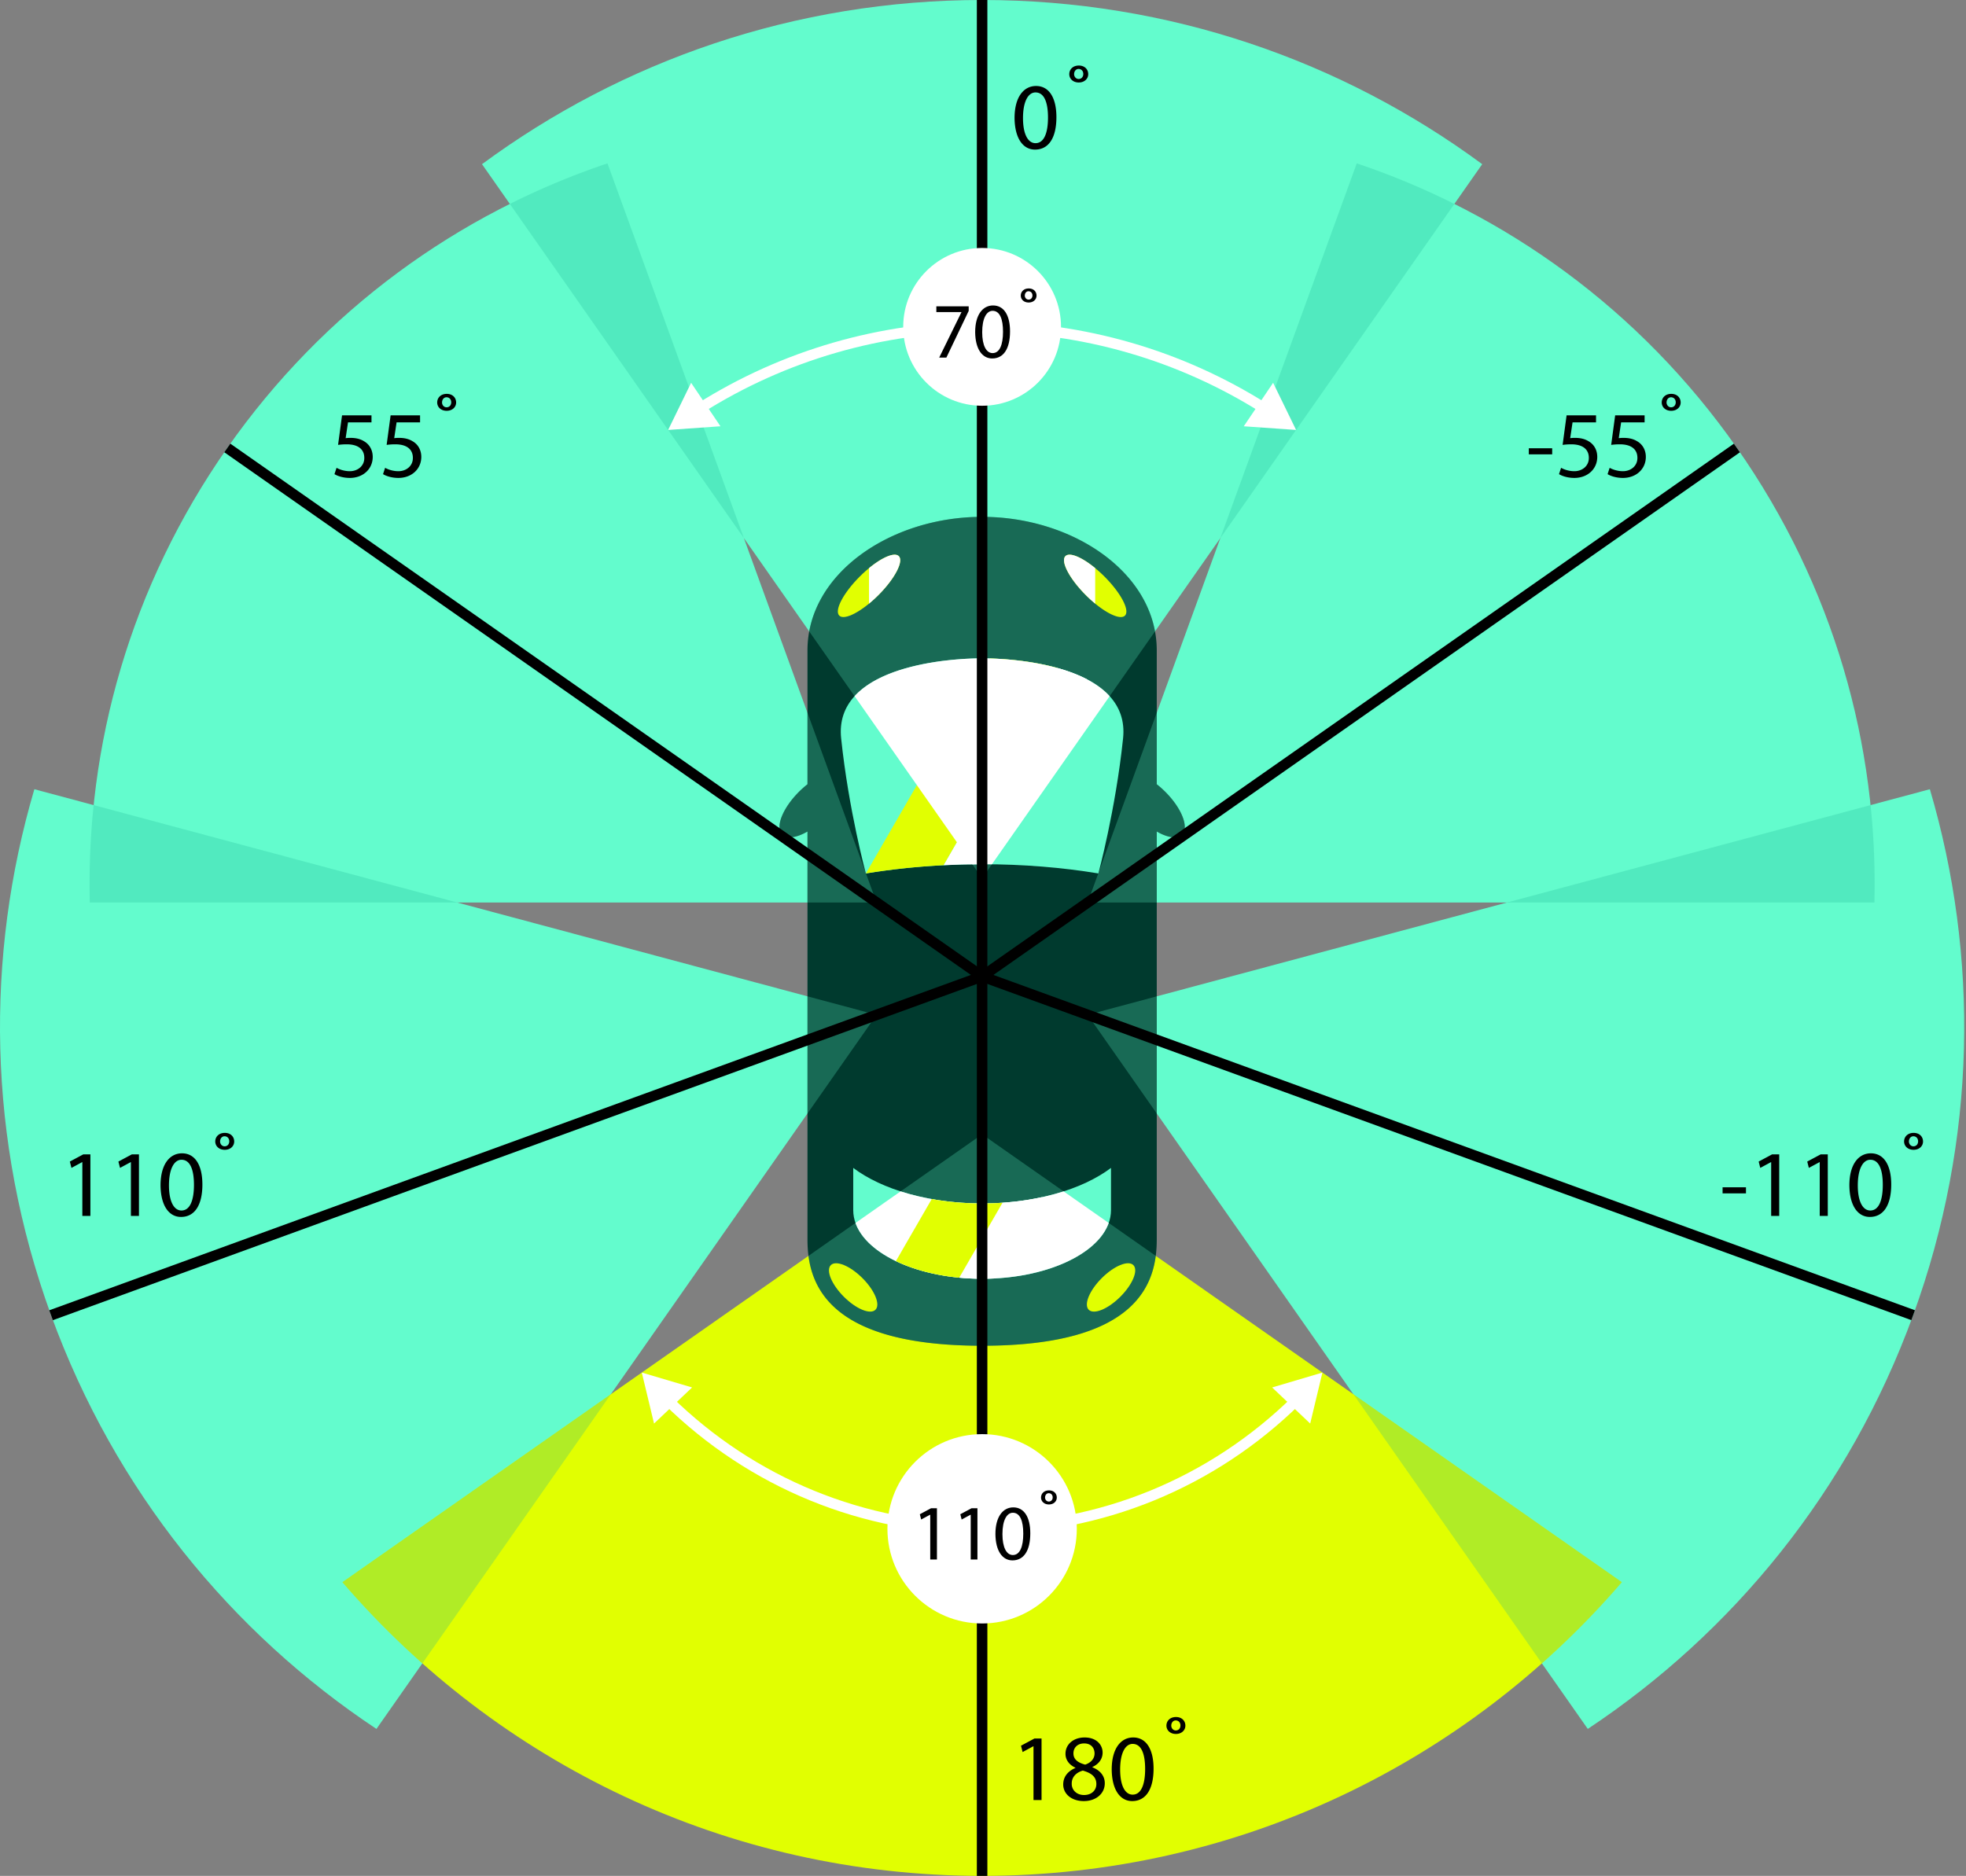
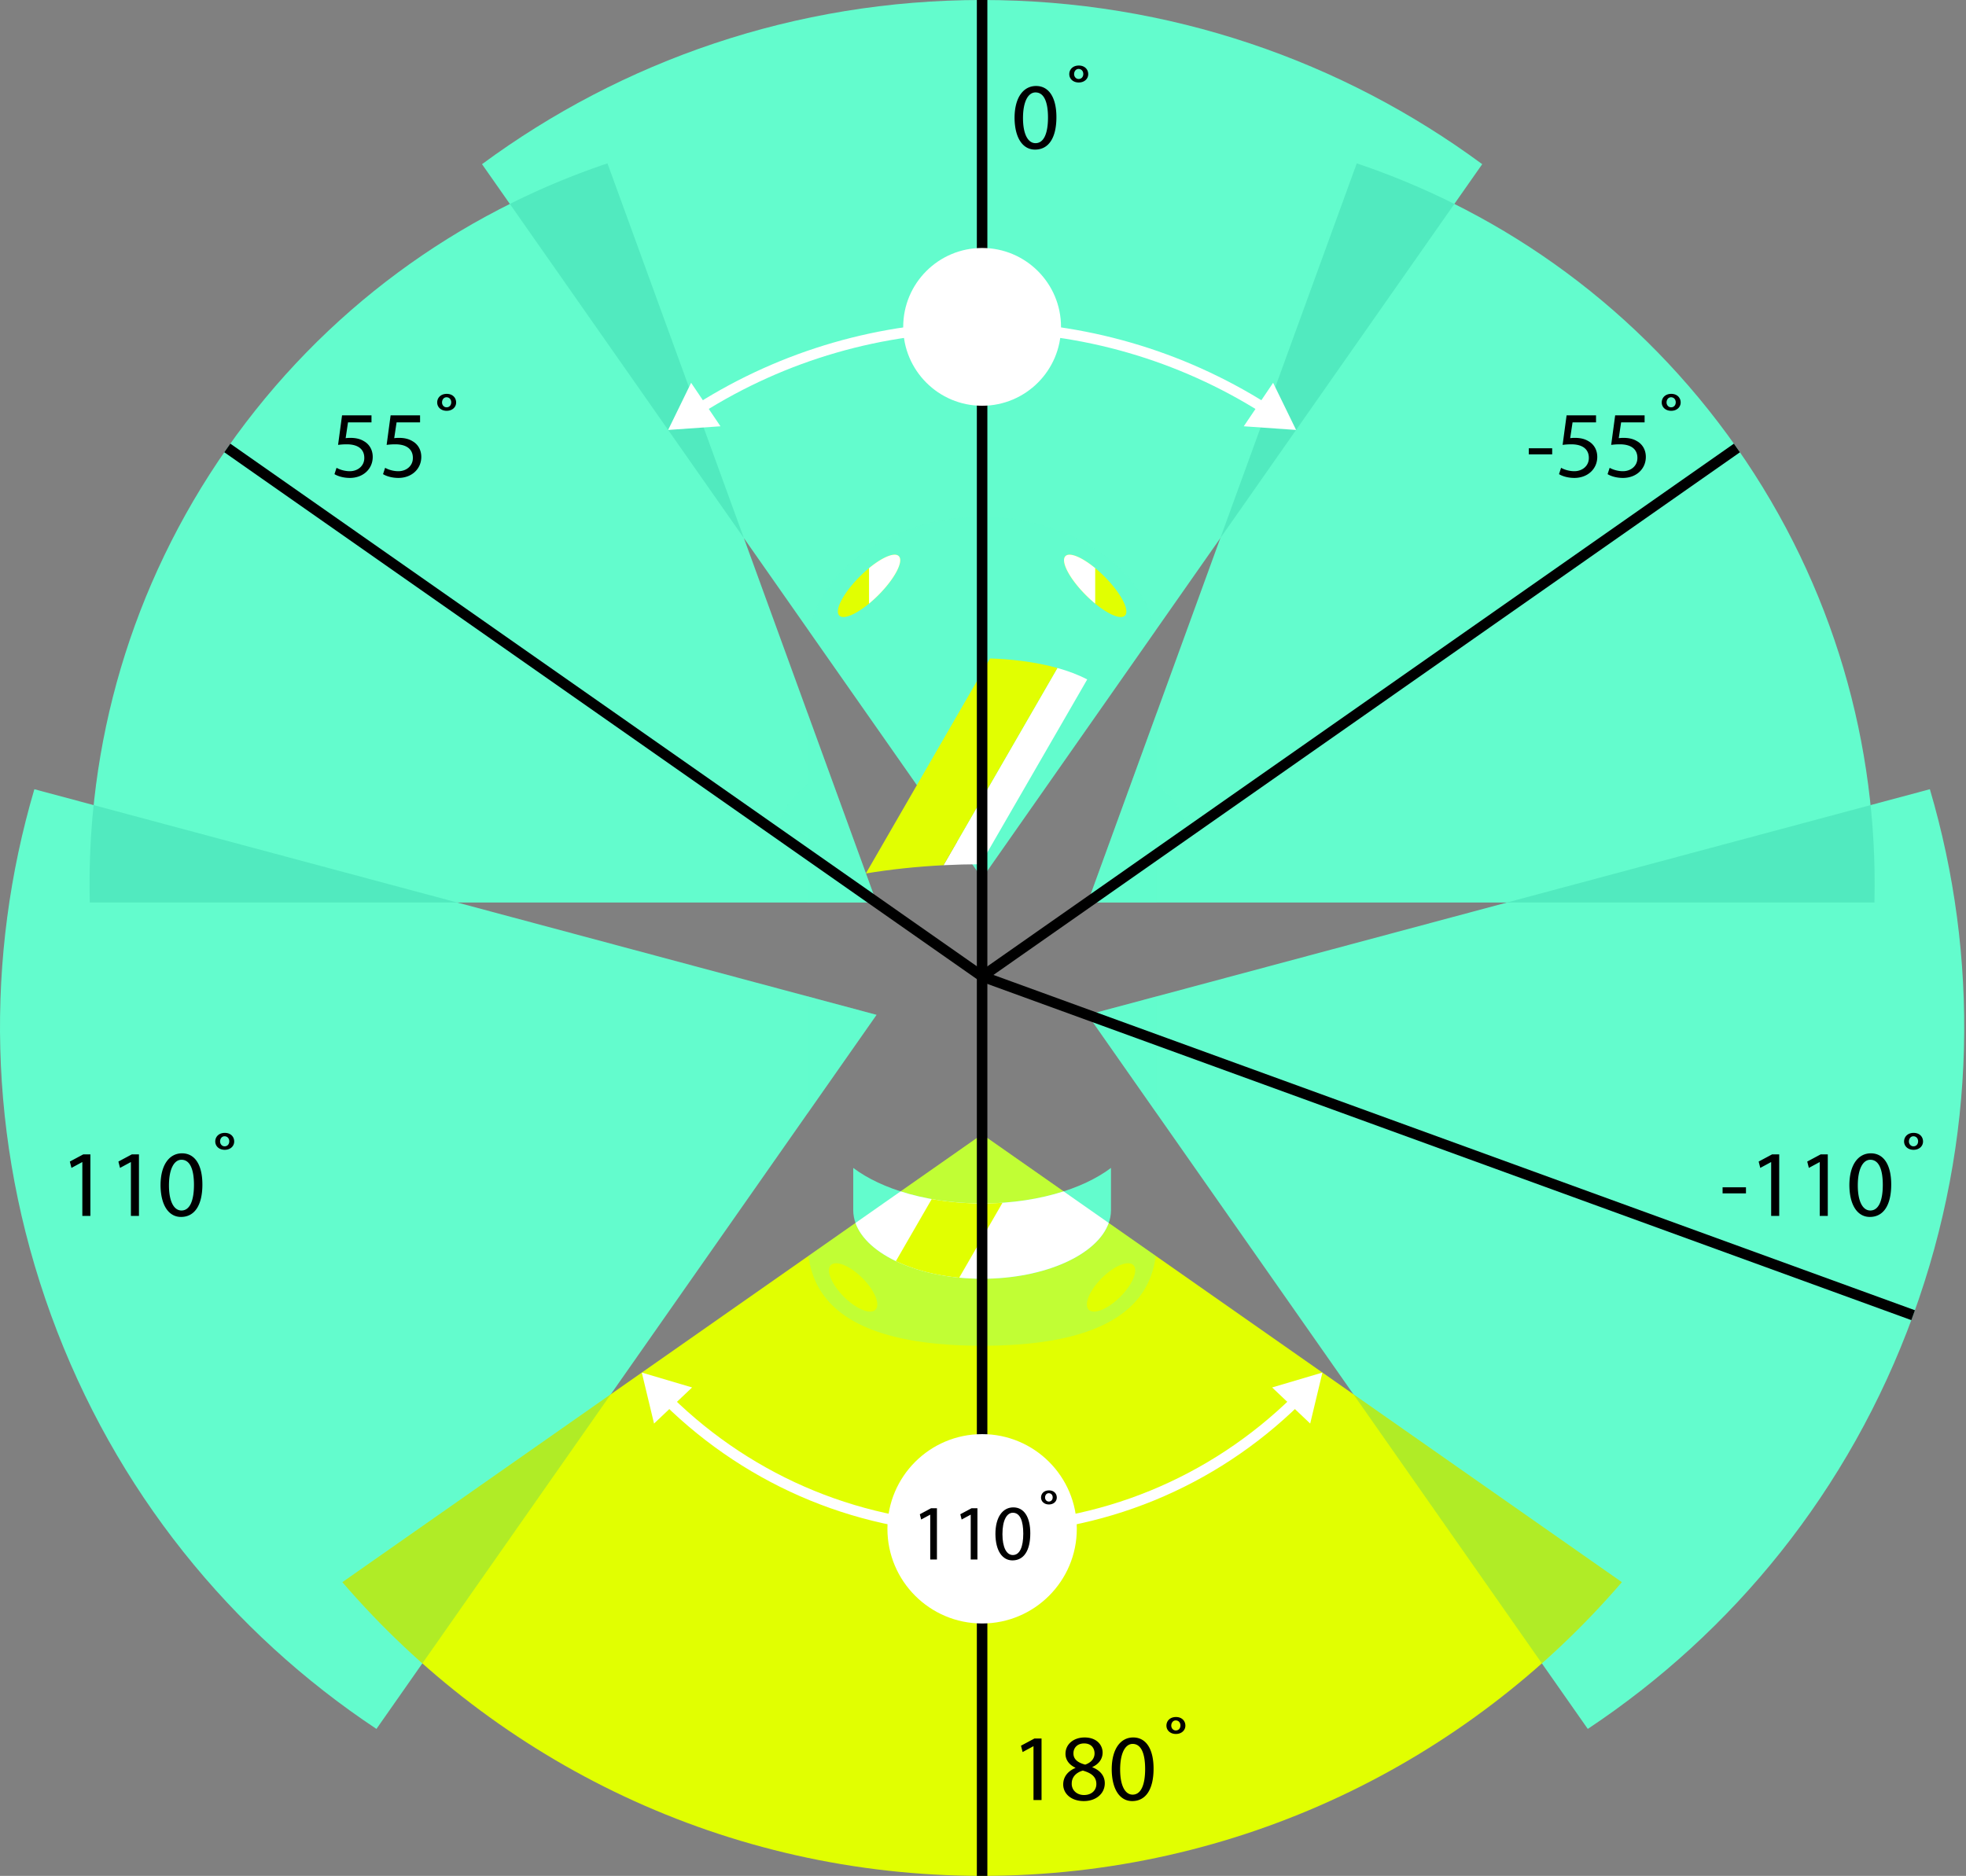
<svg xmlns="http://www.w3.org/2000/svg" width="438" height="418" fill="none">
  <rect width="100%" height="100%" fill="#808080" stroke="none" />
  <path d="M218.802 195.703l111.416-159.12C299.044 13.593 260.511 0 218.802 0S138.56 13.592 107.387 36.585l111.415 159.118zM195.283 201.108L135.336 36.405c-33.128 11.142-63.118 32.589-84.705 63.418-21.587 30.829-31.483 66.343-30.622 101.285h175.274z" fill="#63FCCD" />
  <path opacity=".25" d="M135.336 36.405a169.713 169.713 0 0 0-21.746 9.038l52.139 74.462-30.393-83.5z" fill="#1DB696" />
  <path d="M242.32 201.108l59.947-164.703c33.128 11.142 63.118 32.589 84.705 63.418 21.587 30.829 31.483 66.343 30.622 101.285H242.32z" fill="#63FCCD" />
  <path opacity=".25" d="M324.014 45.443a169.621 169.621 0 0 0-21.746-9.038l-30.393 83.5 52.139-74.462z" fill="#1DB696" />
  <path d="M281.182 92.046c-18.643-11.802-40.214-18.039-62.382-18.039s-43.739 6.237-62.382 18.039l-1.254-1.98c19.018-12.039 41.022-18.402 63.634-18.402 22.611 0 44.617 6.363 63.636 18.401l-1.252 1.98z" fill="#fff" />
  <path d="M283.635 85.3l5.119 10.505-11.656-.818 6.537-9.687zM153.973 85.3l-5.121 10.505 11.658-.818-6.537-9.687z" fill="#fff" />
  <path d="M195.284 226.136L7.654 175.862c-10.944 37.16-10.539 78.016 3.728 117.21 14.265 39.194 40.216 70.754 72.484 92.184l111.418-159.12zM242.32 226.136l187.631-50.276c10.944 37.16 10.538 78.016-3.729 117.21-14.265 39.194-40.216 70.754-72.484 92.184-51.426-73.44-111.418-159.118-111.418-159.118z" fill="#63FCCD" />
  <path d="M361.323 352.553c-69.791-48.87-142.521-99.795-142.521-99.795l-142.52 99.795C110.74 392.623 161.808 418 218.801 418c56.994 0 108.062-25.377 142.521-65.447z" fill="#E1FF01" />
  <path d="M218.799 341.834c-26.687 0-51.863-10.304-70.893-29.01l1.643-1.671c18.589 18.272 43.181 28.337 69.25 28.337 26.071 0 50.665-10.065 69.252-28.342l1.643 1.671c-19.028 18.711-44.206 29.015-70.895 29.015z" fill="#fff" />
  <path d="M145.713 317.209l-2.729-11.363 11.206 3.319-8.477 8.044zM291.894 317.209l2.726-11.363-11.206 3.319 8.48 8.044z" fill="#fff" />
-   <path d="M259.619 176.446a20.604 20.604 0 0 0-1.908-1.69v-29.819c0-17.11-18.516-29.767-38.908-29.767-20.391 0-38.908 12.657-38.908 29.767v29.819a20.708 20.708 0 0 0-1.905 1.69c-3.662 3.661-5.33 7.927-3.73 9.53 1.046 1.046 3.228.696 5.635-.691v90.911c0 9.376 3.75 23.673 38.908 23.673s38.908-14.297 38.908-23.673v-90.911c2.408 1.387 4.59 1.737 5.635.691 1.603-1.603-.066-5.869-3.727-9.53z" fill="#003A2E" />
  <path opacity=".25" d="M257.71 248.114v-26.101l-15.39 4.123c.003 0 5.822 8.314 15.39 21.978zM218.803 252.758l-38.686 27.088c1.177 9.028 7.857 20.021 38.686 20.021s37.509-10.993 38.685-20.021c-23.347-16.346-38.685-27.088-38.685-27.088zM242.32 201.108h15.39v-15.823c2.407 1.387 4.589 1.736 5.635.691 1.601-1.601-.068-5.869-3.729-9.53a20.717 20.717 0 0 0-1.908-1.69v-15.929l-15.388 42.281zM218.802 195.703l38.517-55.008c-2.759-14.919-19.853-25.525-38.517-25.525s-35.758 10.606-38.517 25.525l38.517 55.008zM195.285 201.108l-15.39-42.281v15.929a20.56 20.56 0 0 0-1.905 1.69c-3.662 3.661-5.33 7.927-3.73 9.53 1.046 1.045 3.228.696 5.635-.691v15.823h15.39z" fill="#63FCCD" />
  <path opacity=".25" d="M301.52 310.674c13.388 19.119 27.84 39.759 41.992 59.973a189.136 189.136 0 0 0 17.816-18.095c-20.31-14.22-40.868-28.614-59.808-41.878zM76.281 352.552a188.897 188.897 0 0 0 17.816 18.095l41.993-59.973-59.809 41.878zM20.864 179.401a169.822 169.822 0 0 0-.855 21.707h81.864l-81.009-21.707zM417.595 201.108a169.84 169.84 0 0 0-.856-21.707l-81.009 21.707h81.865z" fill="#1DB696" />
-   <path d="M192.903 194.627c8.016-1.324 16.754-2.053 25.9-2.053 9.145 0 17.883.729 25.899 2.053 0 0 3.83-14.072 5.508-30.118 1.62-15.503-22.266-17.814-31.407-17.814-9.141 0-33.028 2.311-31.408 17.814 1.678 16.046 5.508 30.118 5.508 30.118z" fill="#63FCCD" />
  <path d="M249.6 288.948c2.746-2.746 4.044-5.899 2.9-7.044-1.144-1.144-4.298.155-7.044 2.901-2.746 2.746-4.044 5.899-2.9 7.044 1.144 1.144 4.298-.155 7.044-2.901zM195.043 291.849c1.144-1.144-.154-4.298-2.9-7.044-2.746-2.746-5.9-4.044-7.044-2.9-1.144 1.144.154 4.298 2.9 7.044 2.746 2.746 5.9 4.044 7.044 2.9z" fill="#E1FF01" />
  <path d="M218.802 268.164c-11.857 0-22.344-3.127-28.712-7.918v9.406c0 8.445 12.856 15.294 28.712 15.294s28.713-6.847 28.713-15.294v-9.406c-6.369 4.791-16.855 7.918-28.713 7.918z" fill="#63FCCD" />
  <path d="M236.961 265.473c-5.3 1.706-11.516 2.689-18.16 2.689-6.645 0-12.859-.983-18.161-2.689l-10.05 7.036c2.512 7.079 14.187 12.435 28.208 12.435 14.024 0 25.696-5.356 28.209-12.435l-10.046-7.036zM242.219 151.4c-2.032-1.069-4.304-1.904-6.645-2.555l-25.375 43.95c2.703-.139 5.454-.211 8.244-.216l23.776-41.179z" fill="#fff" />
  <path d="M235.576 148.845c-5.339-1.486-11.028-2.007-15.012-2.121l-27.658 47.906c5.464-.903 11.263-1.528 17.298-1.835l25.372-43.95z" fill="#E1FF01" />
-   <path d="M218.803 146.695c-6.837 0-21.92 1.294-28.412 8.431l26.232 37.465c.724-.01 1.451-.017 2.18-.017.729 0 1.455.007 2.18.017l26.232-37.465c-6.492-7.137-21.575-8.431-28.412-8.431zM223.343 268.007l-9.64 16.697a54.061 54.061 0 0 0 8.026.164l10.455-18.108a60.925 60.925 0 0 1-8.841 1.247z" fill="#fff" />
  <path d="M213.704 284.704l9.64-16.697c-1.486.103-3 .154-4.538.154a63.74 63.74 0 0 1-11.227-.977l-7.985 13.831c3.888 1.868 8.74 3.176 14.11 3.689zM250.623 137.179c1.145-1.144-.896-5.039-4.557-8.701-3.662-3.661-7.557-5.702-8.701-4.557-1.145 1.144.896 5.039 4.557 8.701 3.662 3.661 7.557 5.701 8.701 4.557z" fill="#E1FF01" />
  <path d="M243.997 134.503v-7.911c-2.958-2.433-5.7-3.602-6.628-2.674-1.144 1.144.895 5.039 4.559 8.7a29.088 29.088 0 0 0 2.069 1.885z" fill="#fff" />
  <path d="M195.679 132.62c3.661-3.661 5.702-7.557 4.558-8.701-1.144-1.144-5.04.896-8.701 4.558-3.662 3.661-5.702 7.556-4.558 8.701 1.144 1.144 5.04-.897 8.701-4.558z" fill="#E1FF01" />
  <path d="M193.609 134.503v-7.911c2.958-2.433 5.701-3.602 6.629-2.674 1.144 1.144-.896 5.039-4.559 8.7a28.458 28.458 0 0 1-2.07 1.885z" fill="#fff" />
  <path opacity=".25" d="M179.895 248.114l15.389-21.978-15.389-4.123v26.101z" fill="#63FCCD" />
  <path d="M386.287 98.864L218.129 216.623l1.344 1.919 168.159-117.758-1.345-1.92z" fill="#000" />
-   <path d="M218.4 216.479L10.977 291.97l.801 2.203 207.423-75.491-.801-2.203z" fill="#000" />
  <path d="M219.2 216.47l-.802 2.202 207.424 75.491.801-2.202L219.2 216.47z" fill="#000" />
  <path d="M51.313 98.857l-1.344 1.92 168.179 117.758 1.344-1.92L51.313 98.857z" fill="#000" />
  <path d="M219.973 0h-2.344v418h2.344V0zM235.355 26.101c0 4.662-1.751 7.236-4.767 7.236-2.679 0-4.515-2.51-4.557-7.046 0-4.62 2.004-7.13 4.789-7.13 2.869 0 4.535 2.574 4.535 6.94zm-7.444.211c0 3.565 1.097 5.59 2.785 5.59 1.877 0 2.784-2.215 2.784-5.716 0-3.375-.844-5.59-2.784-5.59-1.606 0-2.785 1.982-2.785 5.716zM242.442 16.524c0 1.055-.865 1.857-2.11 1.857-1.266 0-2.109-.823-2.109-1.857 0-1.055.801-1.92 2.13-1.92 1.287 0 2.089.844 2.089 1.92zm-3.144 0c0 .549.401 1.076 1.013 1.076.633 0 1.034-.485 1.034-1.118 0-.612-.401-1.118-1.055-1.118-.612 0-.992.548-.992 1.16zM230.249 389.119h-.042l-2.384 1.287-.358-1.414 2.995-1.603h1.582v13.712h-1.793v-11.982zM239.571 393.886c-1.54-.717-2.194-1.898-2.194-3.079 0-2.173 1.836-3.65 4.261-3.65 2.658 0 4.009 1.646 4.009 3.375 0 1.161-.591 2.426-2.279 3.207v.063c1.709.675 2.764 1.899 2.764 3.544 0 2.405-2.047 3.987-4.662 3.987-2.869 0-4.599-1.688-4.599-3.692 0-1.729 1.034-2.974 2.721-3.691l-.021-.064zm4.683 3.65c0-1.646-1.16-2.468-3.016-2.996-1.603.464-2.468 1.54-2.468 2.848-.064 1.371.991 2.595 2.742 2.595 1.666 0 2.742-1.034 2.742-2.447zm-5.105-6.856c-.021 1.371 1.034 2.11 2.616 2.531 1.181-.4 2.088-1.244 2.088-2.489 0-1.097-.653-2.236-2.32-2.236-1.54 0-2.384 1.013-2.384 2.194zM257 394.097c0 4.662-1.751 7.236-4.768 7.236-2.679 0-4.514-2.51-4.556-7.046 0-4.62 2.004-7.13 4.788-7.13 2.869 0 4.536 2.574 4.536 6.94zm-7.447.211c0 3.565 1.097 5.59 2.785 5.59 1.877 0 2.784-2.214 2.784-5.716 0-3.375-.844-5.59-2.784-5.59-1.603 0-2.785 1.983-2.785 5.716zM264.086 384.52c0 1.055-.865 1.857-2.109 1.857-1.266 0-2.11-.823-2.11-1.857 0-1.055.802-1.919 2.131-1.919 1.287.002 2.088.843 2.088 1.919zm-3.143 0c0 .549.401 1.076 1.013 1.076.632 0 1.033-.485 1.033-1.118 0-.612-.401-1.118-1.055-1.118-.611.002-.991.551-.991 1.16zM82.764 94.113h-5.232l-.527 3.523a7.793 7.793 0 0 1 1.118-.063c1.076 0 2.11.21 2.953.738 1.076.59 1.962 1.793 1.962 3.502 0 2.679-2.13 4.683-5.105 4.683-1.498 0-2.742-.422-3.417-.844l.464-1.413c.57.337 1.687.759 2.953.759 1.73 0 3.249-1.139 3.227-2.974 0-1.772-1.202-3.017-3.923-3.017-.802 0-1.413.063-1.92.127l.886-6.582h6.56v1.561zM93.584 94.113h-5.231l-.528 3.523a7.793 7.793 0 0 1 1.118-.063c1.076 0 2.11.21 2.953.738 1.076.59 1.962 1.793 1.962 3.502 0 2.679-2.13 4.683-5.105 4.683-1.497 0-2.742-.422-3.417-.844l.464-1.413c.57.337 1.688.759 2.953.759 1.73 0 3.249-1.139 3.228-2.974 0-1.772-1.203-3.017-3.924-3.017-.801 0-1.413.063-1.92.127l.886-6.582h6.561v1.561zM101.621 89.683c0 1.055-.865 1.857-2.11 1.857-1.265 0-2.109-.823-2.109-1.857 0-1.054.802-1.92 2.13-1.92 1.288 0 2.089.844 2.089 1.92zm-3.14 0c0 .549.4 1.076 1.012 1.076.633 0 1.034-.485 1.034-1.118 0-.612-.401-1.118-1.055-1.118-.612 0-.991.549-.991 1.16zM18.343 258.955h-.042l-2.384 1.287-.358-1.414 2.995-1.603h1.582v13.712h-1.793v-11.982zM29.163 258.955h-.042l-2.383 1.287-.36-1.414 2.996-1.603h1.582v13.712h-1.793v-11.982zM45.09 263.933c0 4.662-1.751 7.236-4.768 7.236-2.679 0-4.514-2.51-4.556-7.046 0-4.62 2.004-7.13 4.788-7.13 2.869 0 4.535 2.574 4.535 6.94zm-7.447.211c0 3.565 1.097 5.59 2.785 5.59 1.877 0 2.784-2.215 2.784-5.716 0-3.375-.844-5.59-2.784-5.59-1.604 0-2.785 1.983-2.785 5.716zM52.176 254.356c0 1.055-.865 1.856-2.11 1.856-1.265 0-2.109-.822-2.109-1.856 0-1.055.802-1.919 2.13-1.919 1.287 0 2.089.843 2.089 1.919zm-3.143 0c0 .549.4 1.076 1.012 1.076.633 0 1.034-.485 1.034-1.118 0-.612-.4-1.118-1.055-1.118-.611 0-.991.548-.991 1.16zM388.98 264.566v1.35h-5.21v-1.35h5.21zM394.593 258.955h-.042l-2.384 1.287-.358-1.414 2.995-1.603h1.582v13.712h-1.793v-11.982zM405.413 258.955h-.042l-2.384 1.287-.358-1.414 2.995-1.603h1.582v13.712h-1.793v-11.982zM421.34 263.933c0 4.662-1.751 7.236-4.768 7.236-2.679 0-4.514-2.51-4.556-7.046 0-4.62 2.004-7.13 4.788-7.13 2.867 0 4.536 2.574 4.536 6.94zm-7.447.211c0 3.565 1.097 5.59 2.785 5.59 1.877 0 2.784-2.215 2.784-5.716 0-3.375-.844-5.59-2.784-5.59-1.604 0-2.785 1.983-2.785 5.716zM428.426 254.356c0 1.055-.865 1.856-2.109 1.856-1.266 0-2.11-.822-2.11-1.856 0-1.055.802-1.919 2.131-1.919 1.286 0 2.088.843 2.088 1.919zm-3.141 0c0 .549.401 1.076 1.013 1.076.633 0 1.033-.485 1.033-1.118 0-.612-.4-1.118-1.054-1.118-.612 0-.992.548-.992 1.16zM345.808 99.893v1.35h-5.21v-1.35h5.21zM355.576 94.113h-5.231l-.528 3.523a7.8 7.8 0 0 1 1.118-.063c1.076 0 2.11.21 2.954.738 1.075.59 1.961 1.793 1.961 3.502 0 2.679-2.13 4.683-5.105 4.683-1.497 0-2.742-.422-3.417-.844l.464-1.413c.57.337 1.688.759 2.953.759 1.73 0 3.249-1.139 3.228-2.974 0-1.772-1.202-3.017-3.924-3.017-.801 0-1.413.063-1.919.127l.886-6.582h6.56v1.561zM366.396 94.113h-5.231l-.527 3.523a7.781 7.781 0 0 1 1.118-.063c1.075 0 2.109.21 2.953.738 1.076.59 1.962 1.793 1.962 3.502 0 2.679-2.131 4.683-5.105 4.683-1.498 0-2.743-.422-3.418-.844l.465-1.413c.569.337 1.687.759 2.953.759 1.73 0 3.248-1.139 3.227-2.974 0-1.772-1.202-3.017-3.923-3.017-.802 0-1.414.063-1.92.127l.886-6.582h6.56v1.561zM374.43 89.683c0 1.055-.865 1.857-2.11 1.857-1.265 0-2.109-.823-2.109-1.857 0-1.054.802-1.92 2.13-1.92 1.29 0 2.089.844 2.089 1.92zm-3.141 0c0 .549.401 1.076 1.013 1.076.633 0 1.033-.485 1.033-1.118 0-.612-.401-1.118-1.054-1.118-.612 0-.992.549-.992 1.16z" fill="#000" />
  <path d="M218.802 90.414c9.708 0 17.579-7.87 17.579-17.579 0-9.708-7.871-17.579-17.579-17.579-9.709 0-17.579 7.87-17.579 17.58 0 9.708 7.87 17.578 17.579 17.578z" fill="#fff" />
-   <path d="M215.813 68.258v1.02l-4.974 10.406h-1.601l4.958-10.107v-.035h-5.591V68.26h7.208v-.002zM225.024 73.848c0 3.884-1.458 6.029-3.973 6.029-2.231 0-3.762-2.091-3.797-5.872 0-3.849 1.669-5.941 3.989-5.941 2.393 0 3.781 2.144 3.781 5.784zm-6.204.176c0 2.97.914 4.657 2.32 4.657 1.563 0 2.32-1.844 2.32-4.763 0-2.812-.703-4.657-2.32-4.657-1.336-.002-2.32 1.65-2.32 4.763zM230.93 65.867c0 .879-.722 1.547-1.758 1.547-1.055 0-1.758-.684-1.758-1.547 0-.879.668-1.598 1.777-1.598 1.071-.003 1.739.7 1.739 1.598zm-2.618 0c0 .457.333.895.844.895.527 0 .86-.403.86-.93 0-.509-.333-.933-.879-.933-.509 0-.825.457-.825.968z" fill="#000" />
  <path d="M218.802 361.757c11.65 0 21.095-9.445 21.095-21.095 0-11.65-9.445-21.095-21.095-21.095-11.651 0-21.095 9.445-21.095 21.095 0 11.65 9.444 21.095 21.095 21.095z" fill="#fff" />
  <path d="M207.244 337.524h-.035l-1.986 1.071-.297-1.177 2.496-1.336h1.317v11.426h-1.495v-9.984zM216.263 337.524h-.035l-1.985 1.071-.298-1.177 2.497-1.336h1.317v11.426h-1.496v-9.984zM229.536 341.672c0 3.884-1.458 6.028-3.973 6.028-2.232 0-3.762-2.09-3.797-5.871 0-3.849 1.668-5.942 3.989-5.942 2.391.003 3.781 2.147 3.781 5.785zm-6.205.176c0 2.969.914 4.657 2.321 4.657 1.563 0 2.32-1.847 2.32-4.763 0-2.812-.703-4.657-2.32-4.657-1.339 0-2.321 1.652-2.321 4.763zM235.442 333.693c0 .879-.722 1.547-1.758 1.547-1.055 0-1.758-.684-1.758-1.547 0-.879.668-1.598 1.776-1.598 1.072-.003 1.74.701 1.74 1.598zm-2.621 0c0 .457.333.896.844.896.527 0 .86-.406.86-.933 0-.509-.333-.931-.879-.931-.508 0-.825.457-.825.968z" fill="#000" />
</svg>